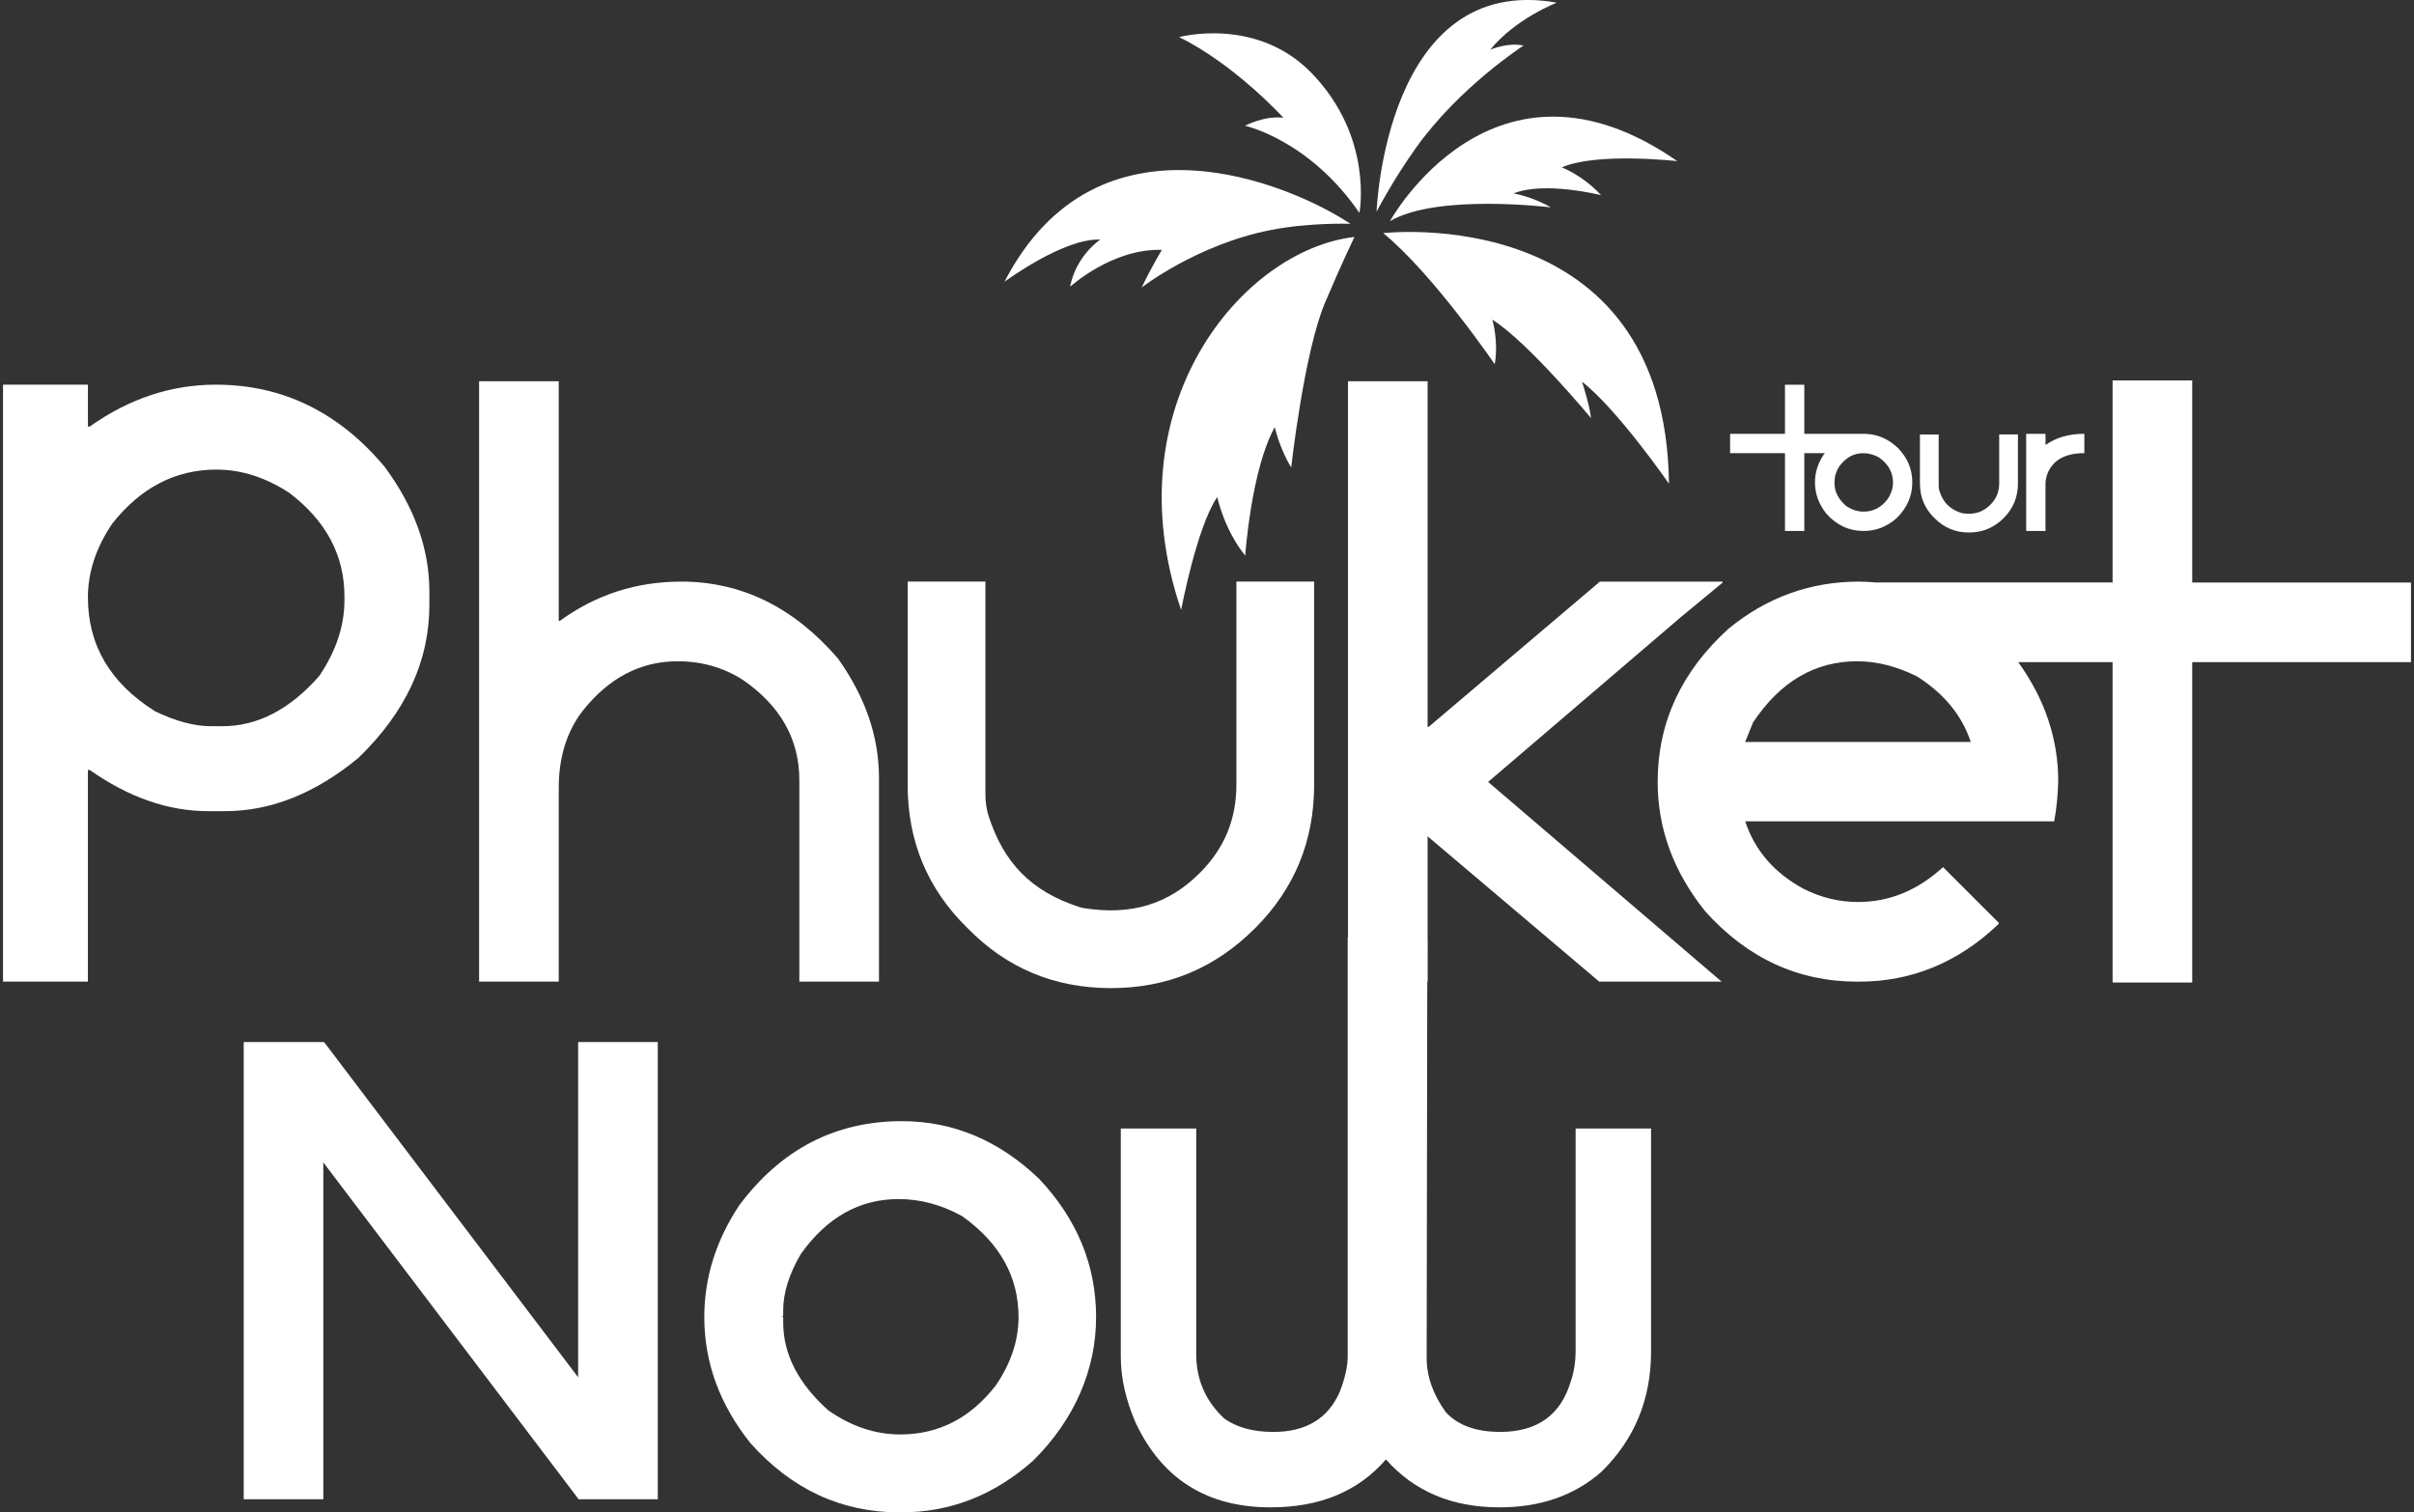
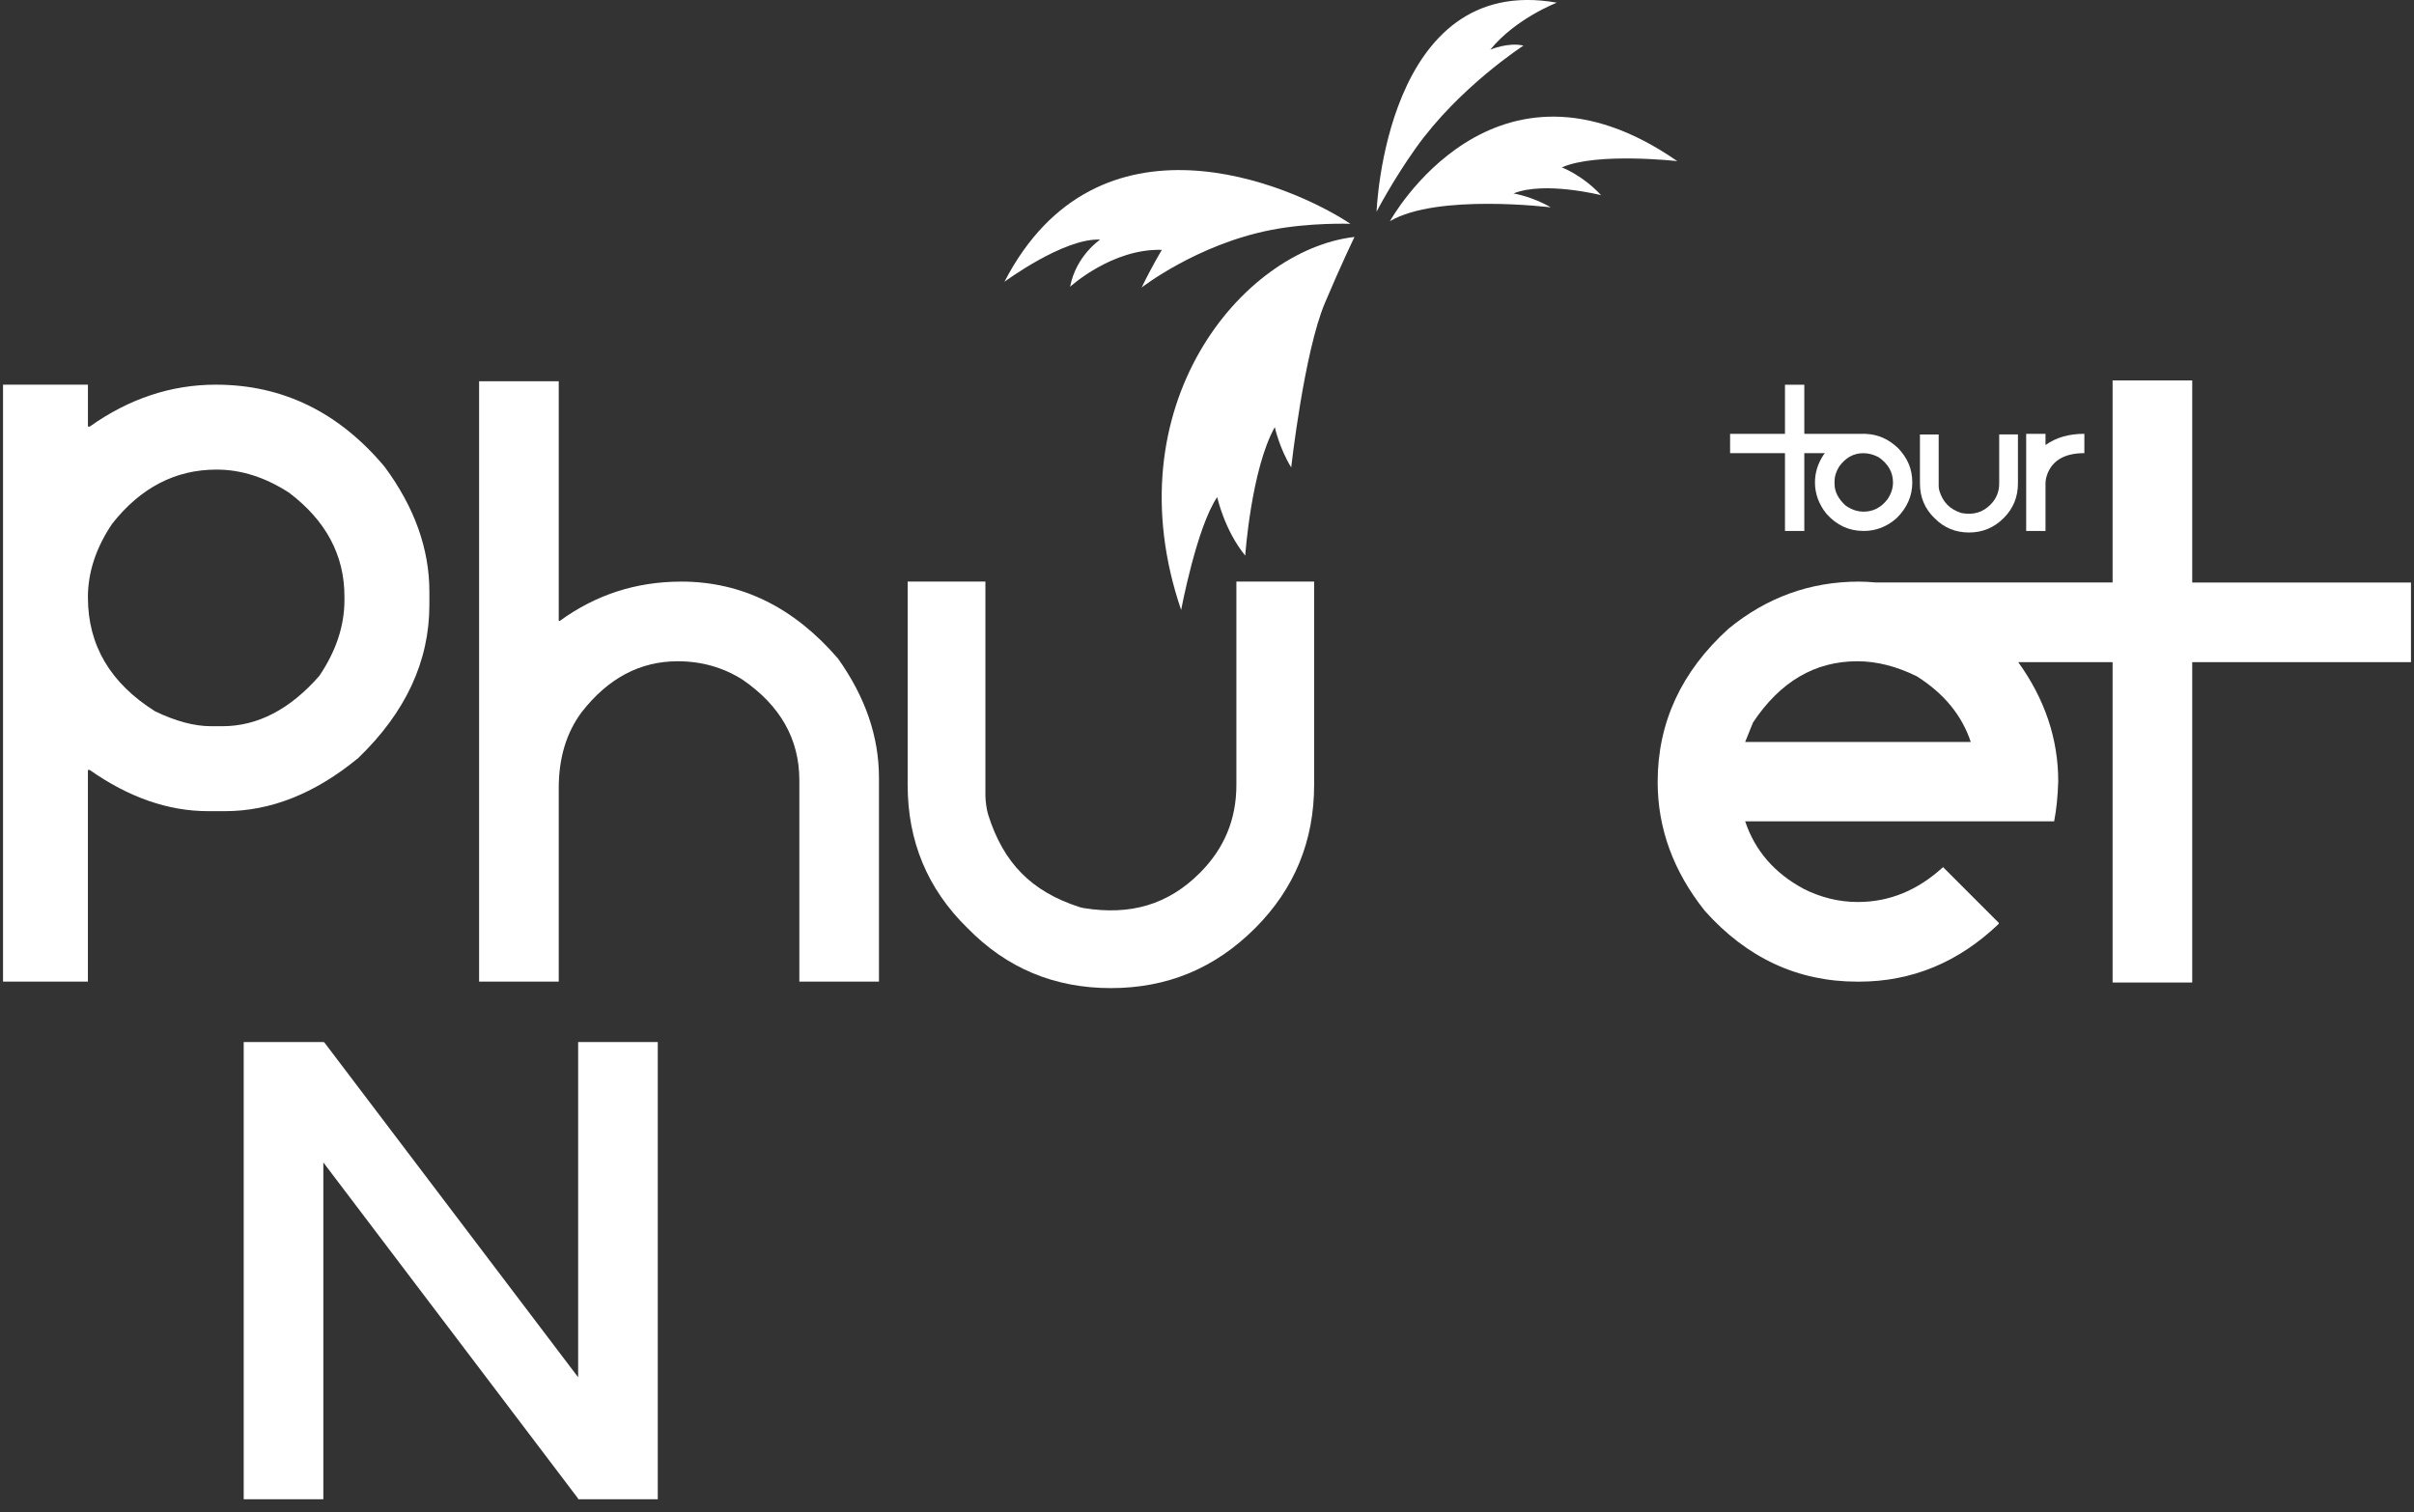
<svg xmlns="http://www.w3.org/2000/svg" width="399" height="250" viewBox="0 0 399 250" fill="none">
  <rect x="0" y="0" width="399" height="250" fill="#333333" stroke="none" />
  <g clip-path="url(#clip0_708_3408)">
    <path d="M313.72 74.072C312.15 72.568 310.371 71.795 308.384 71.722V71.71H298.227V63.599H295.032V71.71H285.961V74.906H295.032V87.766H298.227V74.906H301.631C301.564 74.992 301.49 75.065 301.429 75.151C300.466 76.599 299.988 78.127 299.988 79.753C299.988 81.618 300.619 83.342 301.883 84.925C303.576 86.821 305.618 87.766 308.004 87.766H308.071C310.083 87.766 311.886 87.06 313.481 85.655C315.21 83.949 316.075 81.986 316.075 79.753C316.075 77.52 315.296 75.728 313.726 74.072H313.72ZM311.966 82.544C310.923 83.9 309.611 84.575 308.028 84.575C307.004 84.575 306.023 84.244 305.078 83.587C303.846 82.483 303.226 81.274 303.226 79.98V79.759L303.183 79.734L303.226 79.691V79.483C303.226 78.759 303.471 77.986 303.956 77.164C305.023 75.667 306.36 74.912 307.961 74.912C308.856 74.912 309.727 75.145 310.568 75.612C312.113 76.71 312.886 78.09 312.886 79.759C312.886 80.71 312.579 81.636 311.966 82.544Z" fill="white" />
    <path d="M334.898 71.709H338.094V73.538H338.137C339.836 72.317 341.964 71.709 344.515 71.709V74.906C341.424 74.906 339.413 75.986 338.48 78.145C338.223 78.777 338.094 79.36 338.094 79.9V87.765H334.898V71.703V71.709Z" fill="white" />
    <path d="M319.731 85.636C318.124 84.066 317.339 82.164 317.339 79.924V71.82H320.436V80.335C320.436 80.556 320.485 80.912 320.547 81.121C321.154 83.041 322.264 84.17 324.165 84.79C324.226 84.808 324.288 84.826 324.355 84.832C326.232 85.133 327.722 84.691 328.986 83.427C329.955 82.458 330.44 81.299 330.44 79.918V71.814H333.537V79.918C333.537 82.157 332.752 84.066 331.188 85.63C329.581 87.237 327.68 88.023 325.441 88.023C323.202 88.023 321.295 87.237 319.731 85.63V85.636Z" fill="white" />
    <path d="M223.205 36.996C213.245 30.394 181.425 16.823 166.019 46.579C166.019 46.579 175.85 39.309 181.842 39.609C181.842 39.609 177.844 42.26 176.874 47.401C176.874 47.401 183.817 41.045 192.042 41.303C192.042 41.303 190.355 44.088 188.699 47.524C188.699 47.524 197.85 40.401 210.08 38.014C216.538 36.75 223.205 36.996 223.205 36.996Z" fill="white" />
-     <path d="M224.689 35.186C216.385 23.093 205.792 20.793 205.792 20.793C205.792 20.793 208.896 19.087 212.128 19.461C212.128 19.461 204.044 10.608 194.894 6.135C194.894 6.135 207.7 2.632 216.851 12.142C227.081 22.774 224.695 35.18 224.695 35.18L224.689 35.186Z" fill="white" />
    <path d="M227.529 34.996C227.529 34.996 228.928 -4.614 257.325 0.442C257.325 0.442 250.529 3.043 246.322 8.209C246.322 8.209 249.302 6.939 251.805 7.54C251.805 7.54 241.182 14.393 234.018 24.468C230.154 29.897 227.529 34.99 227.529 34.99V34.996Z" fill="white" />
    <path d="M229.749 36.542C229.749 36.542 246.818 5.535 277.233 26.634C277.233 26.634 263.911 25.131 258.152 27.671C258.152 27.671 261.605 28.971 264.629 32.26C264.629 32.26 255.276 29.904 250.167 31.977C250.167 31.977 253.233 32.468 256.324 34.278C256.324 34.278 237.581 31.959 229.755 36.548L229.749 36.542Z" fill="white" />
-     <path d="M228.633 38.535C228.633 38.535 275.295 33.1 275.859 79.961C275.859 79.961 267.359 67.666 261.477 63.089C261.477 63.089 262.734 66.868 262.973 69.108C262.973 69.108 252.516 56.5 246.665 52.843C246.665 52.843 247.726 56.42 247.057 60.205C247.057 60.205 236.888 45.303 228.627 38.535H228.633Z" fill="white" />
    <path d="M223.868 39.168C205.29 41.303 183.75 67.163 195.225 100.827C195.225 100.827 197.801 87.121 201.187 82.17C201.187 82.17 202.371 87.624 205.818 91.839C205.818 91.839 206.805 77.575 210.706 70.605C210.706 70.605 211.472 74.121 213.417 77.262C213.417 77.262 215.551 58.218 218.992 50.07C221.629 43.825 223.868 39.174 223.868 39.174V39.168Z" fill="white" />
    <path d="M112.579 96.141C105.158 96.141 98.472 98.306 92.523 102.638H92.351V63.023H79.189V162.26H92.351V130.271C92.351 125.295 93.615 121.117 96.136 117.725C100.503 112.111 105.796 109.307 112.009 109.307C115.965 109.307 119.54 110.325 122.742 112.356C128.992 116.651 132.12 122.191 132.12 128.97V162.26H145.282V128.578C145.282 121.762 143.018 115.185 138.504 108.853C131.2 100.374 122.552 96.135 112.573 96.135L112.579 96.141Z" fill="white" />
-     <path d="M277.884 101.957L284.722 96.306V96.141H264.44L236.134 120.154H235.963V63.023H222.801V162.26H235.963V138.241L264.323 162.26H284.551L245.966 129.253L277.884 101.957Z" fill="white" />
    <path d="M362.344 96.281V62.881H349.182V96.281H310.033C309.12 96.208 308.206 96.14 307.267 96.14C299.208 96.14 292.014 98.742 285.684 103.938C277.889 111.018 273.988 119.46 273.988 129.258C273.988 136.946 276.589 144.044 281.784 150.566C288.751 158.364 297.154 162.266 306.979 162.266H307.261C316.001 162.266 323.705 159.082 330.365 152.714V152.542L321.159 143.333C316.976 147.173 312.291 149.1 307.09 149.1C303.998 149.1 301.024 148.382 298.166 146.952C293.308 144.351 290.07 140.621 288.451 135.762H339.522C339.896 133.841 340.123 131.633 340.197 129.148C340.197 122.117 337.977 115.558 333.585 109.454H349.182V162.407H362.344V109.454H398.5V96.287H362.344V96.281ZM288.451 122.645L289.751 119.424C294.234 112.681 299.975 109.306 306.985 109.306C310.187 109.306 313.462 110.135 316.817 111.791C321.3 114.62 324.275 118.233 325.741 122.645H288.451Z" fill="white" />
    <path d="M0.5 63.586H14.533V70.513H14.833C21.341 65.893 28.284 63.586 35.674 63.586C46.677 63.586 55.975 68.102 63.562 77.145C68.499 83.814 70.971 90.704 70.971 97.815V99.98C70.971 109.3 67.058 117.736 59.226 125.288C52.118 131.154 44.77 134.086 37.177 134.086H34.405C27.818 134.086 21.292 131.816 14.827 127.276H14.527V162.259H0.5V63.586ZM14.533 98.772C14.533 106.643 18.225 112.914 25.616 117.57C29.026 119.214 32.123 120.043 34.889 120.043H36.754C42.574 120.043 47.916 117.27 52.774 111.729C55.546 107.631 56.932 103.453 56.932 99.195V98.594C56.932 91.802 53.902 86.102 47.837 81.483C43.899 78.912 39.882 77.623 35.791 77.623C29.001 77.623 23.261 80.599 18.562 86.544C15.87 90.52 14.527 94.6 14.527 98.778L14.533 98.772Z" fill="white" />
    <path d="M159.929 153.431C153.274 146.928 150.023 139.032 150.023 129.737V96.134H162.873V131.449C162.873 132.357 163.063 133.829 163.339 134.694C165.86 142.658 170.466 147.345 178.353 149.916C178.598 149.996 178.874 150.063 179.132 150.106C186.903 151.358 193.097 149.517 198.323 144.29C202.346 140.265 204.358 135.461 204.358 129.731V96.128H217.207V129.731C217.207 139.026 213.957 146.922 207.455 153.425C200.801 160.082 192.901 163.334 183.615 163.334C174.33 163.334 166.43 160.082 159.929 153.425V153.431Z" fill="white" />
-     <path d="M149.066 185.328C157.536 185.328 165.092 188.5 171.722 194.832C178.021 201.501 181.167 209.127 181.167 217.716C181.167 226.306 177.683 234.631 170.722 241.484C164.313 247.159 157.057 249.994 148.955 249.994H148.679C139.062 249.994 130.85 246.184 124.036 238.552C118.951 232.177 116.412 225.232 116.412 217.716C116.412 211.194 118.344 205.022 122.214 199.2C129.139 189.954 138.087 185.328 149.066 185.328ZM129.451 216.612V217.44L129.286 217.606L129.451 217.716V218.6C129.451 223.833 131.935 228.68 136.909 233.134C140.706 235.785 144.662 237.116 148.79 237.116C155.162 237.116 160.449 234.392 164.644 228.938C167.11 225.287 168.349 221.551 168.349 217.716C168.349 211.01 165.233 205.446 159.014 201.022C155.622 199.145 152.126 198.206 148.514 198.206C142.068 198.206 136.689 201.225 132.377 207.268C130.427 210.587 129.451 213.698 129.451 216.612Z" fill="white" />
-     <path d="M235.919 155.284L235.808 224.489C235.808 227.52 236.863 230.502 238.967 233.429C240.967 235.607 243.96 236.693 247.958 236.693C254.092 236.693 257.98 233.907 259.624 228.342C260.158 226.845 260.427 225.115 260.427 223.152V186.543H272.896V223.422C272.896 231.306 270.167 237.926 264.708 243.276C260.25 247.202 254.631 249.166 247.854 249.166C240.004 249.166 233.748 246.527 229.074 241.245C224.505 246.527 218.157 249.166 210.024 249.166C199.536 249.166 192.097 244.509 187.711 235.196C186.068 231.416 185.252 227.753 185.252 224.226V186.543H197.721V223.851C197.721 228.06 199.273 231.613 202.376 234.502C204.443 235.962 207.135 236.699 210.454 236.699C215.839 236.699 219.494 234.502 221.42 230.116C222.309 227.87 222.757 225.87 222.757 224.121V154.971H223.346L235.919 155.29V155.284Z" fill="white" />
    <path d="M95.559 172.254V227.662L53.565 172.254L53.442 172.309V172.254H40.28V247.828H53.442V192.151L95.541 247.693L95.559 247.681V247.828H108.721V172.254H95.559Z" fill="white" />
  </g>
  <defs>
    <clipPath id="clip0_708_3408">
      <rect width="398" height="250" fill="white" transform="translate(0.5)" />
    </clipPath>
  </defs>
</svg>